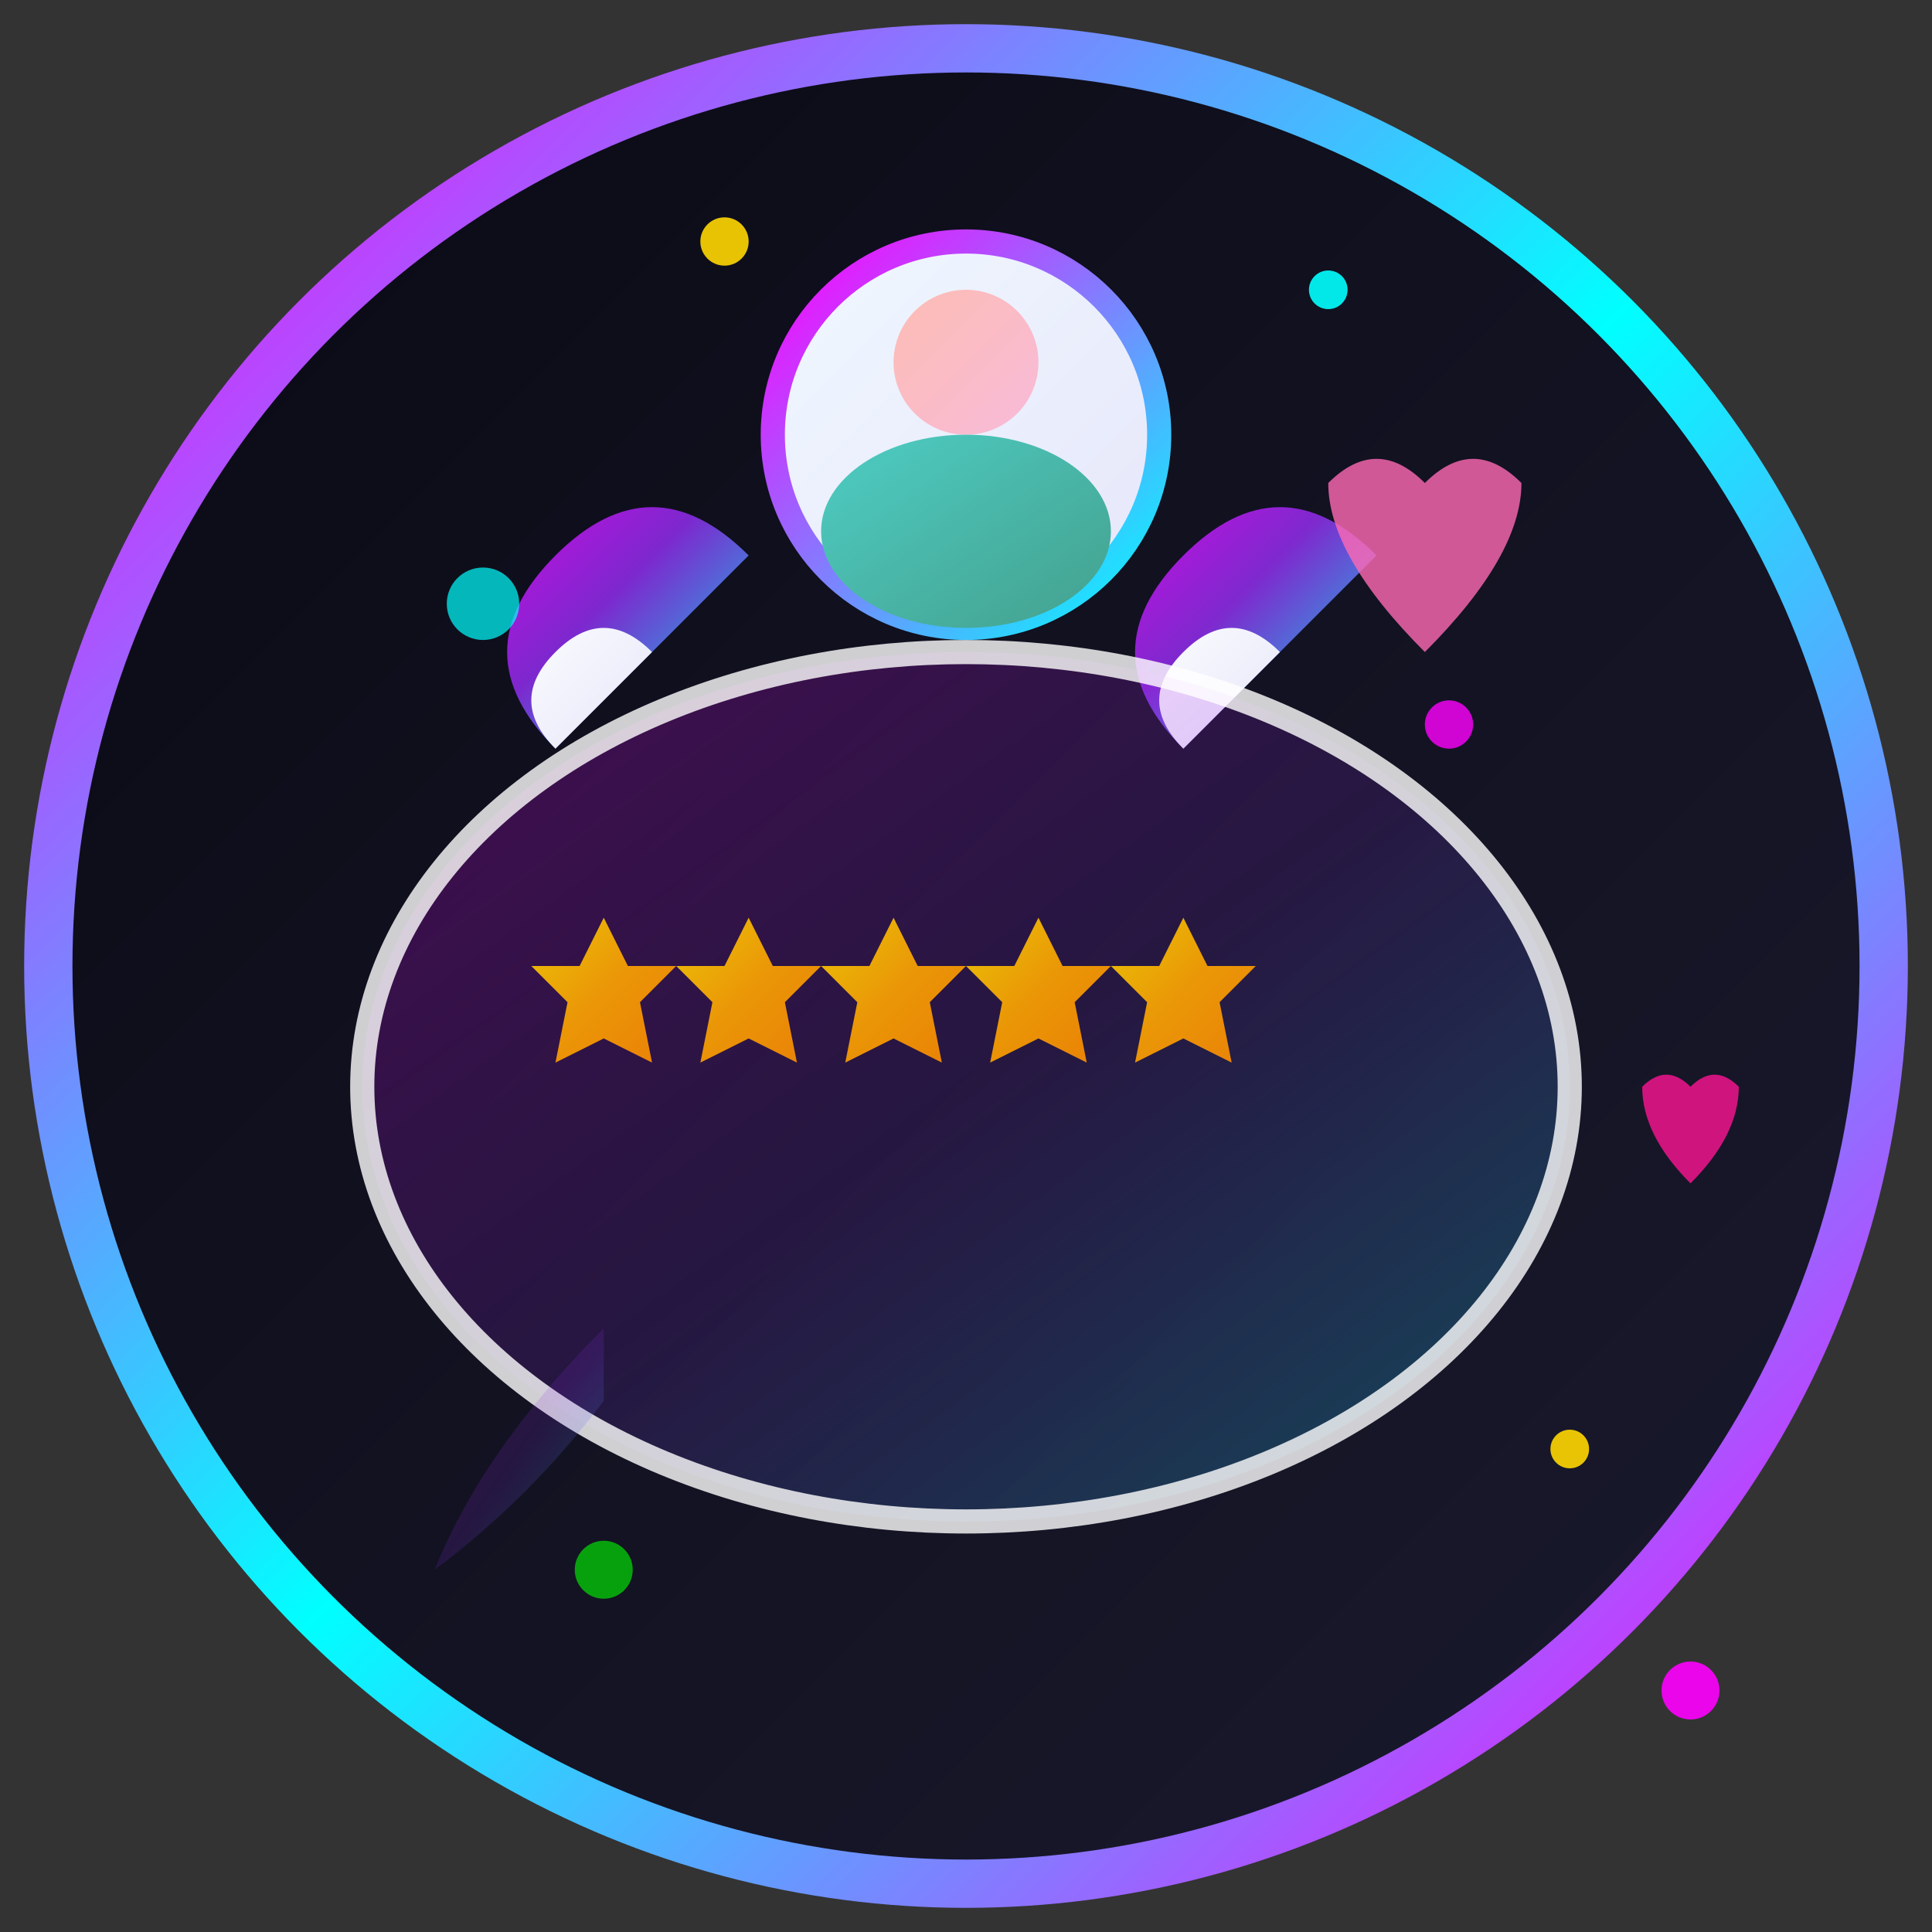
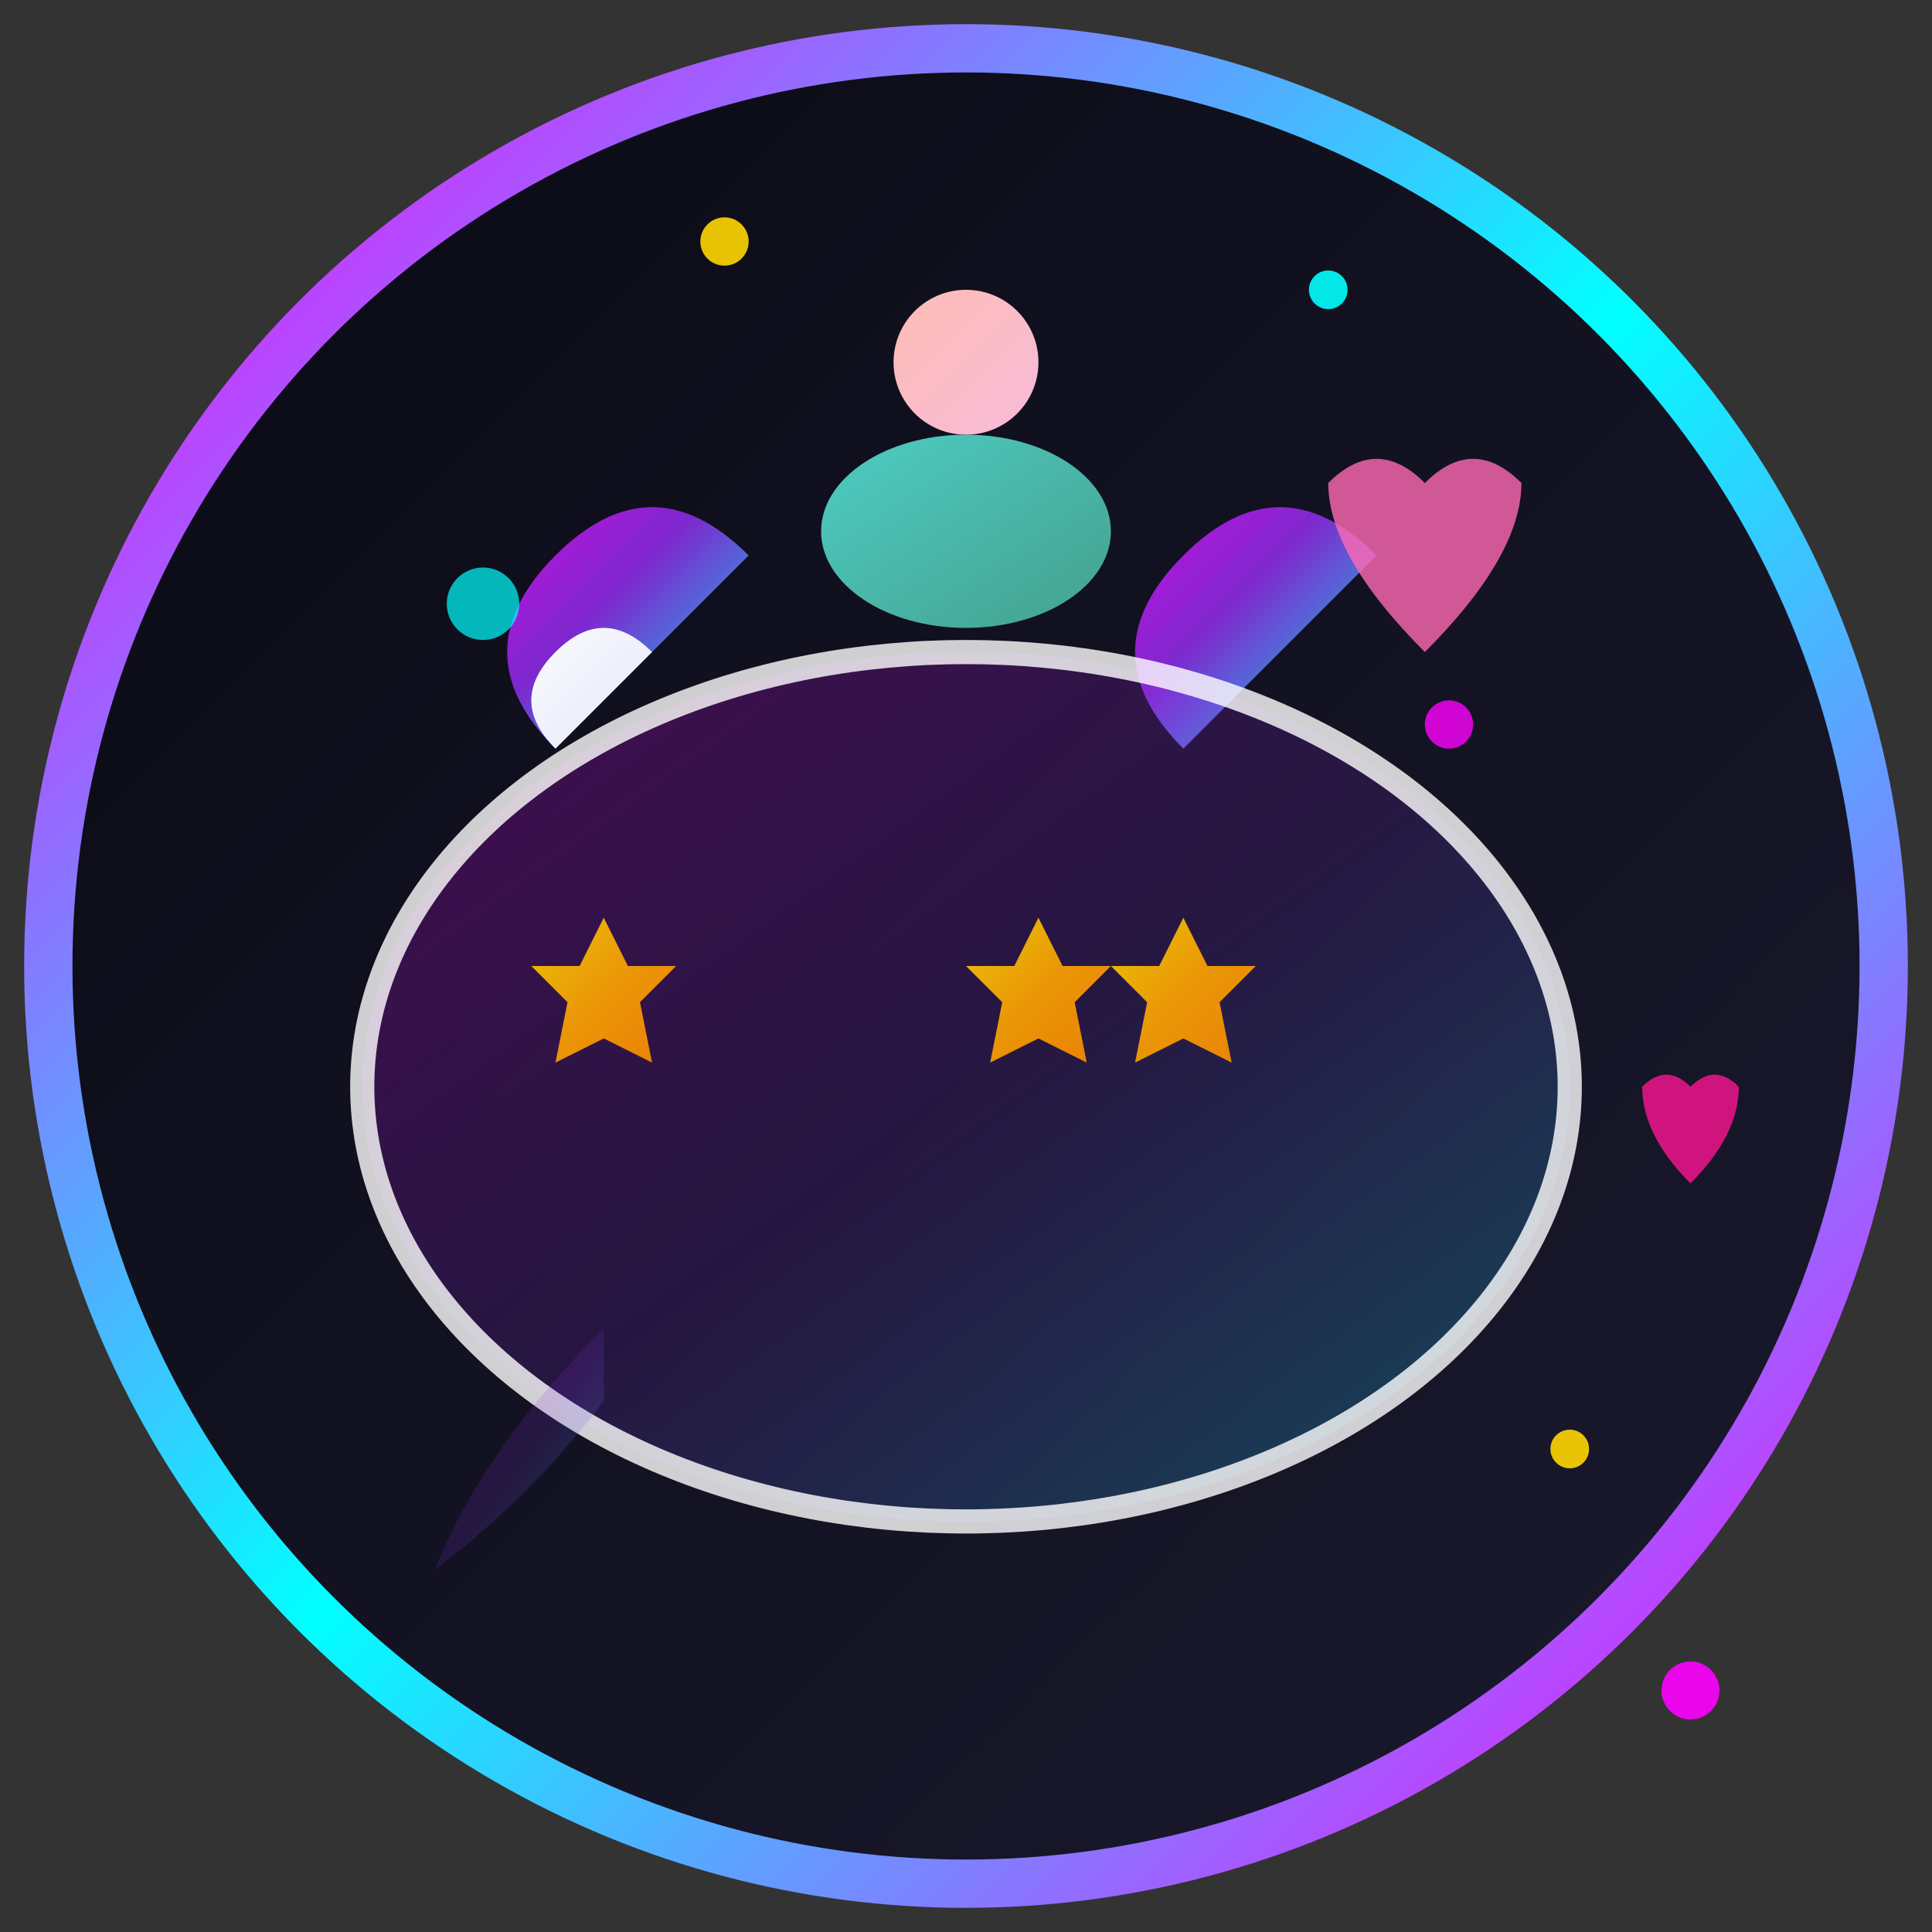
<svg xmlns="http://www.w3.org/2000/svg" width="80" height="80" viewBox="0 0 80 80" fill="none">
  <rect x="0" y="0" width="80" height="80" fill="#333333" stroke="none" />
  <circle cx="40" cy="40" r="38" fill="url(#testimonialBg)" stroke="url(#neonBorder)" stroke-width="2" />
  <g transform="translate(15, 15)">
    <path d="M8 8 Q12 4 16 8 Q12 12 8 16 Q4 12 8 8 Z" fill="url(#quoteGradient)" opacity="0.9" />
    <path d="M8 12 Q10 10 12 12 Q10 14 8 16 Q6 14 8 12 Z" fill="url(#quoteInner)" />
    <path d="M34 8 Q38 4 42 8 Q38 12 34 16 Q30 12 34 8 Z" fill="url(#quoteGradient)" opacity="0.9" />
-     <path d="M34 12 Q36 10 38 12 Q36 14 34 16 Q32 14 34 12 Z" fill="url(#quoteInner)" />
  </g>
  <ellipse cx="40" cy="45" rx="25" ry="18" fill="url(#bubbleGradient)" stroke="#FFFFFF" stroke-width="1" opacity="0.8" />
  <path d="M25 55 Q20 60 18 65 Q22 62 25 58 Z" fill="url(#bubbleGradient)" opacity="0.8" />
  <g transform="translate(22, 38)">
    <g fill="url(#starGradient)">
      <path d="M3 0 L4 2 L6 2 L4.5 3.5 L5 6 L3 5 L1 6 L1.5 3.5 L0 2 L2 2 Z" opacity="0.9" />
-       <path d="M9 0 L10 2 L12 2 L10.5 3.5 L11 6 L9 5 L7 6 L7.5 3.5 L6 2 L8 2 Z" opacity="0.9" />
-       <path d="M15 0 L16 2 L18 2 L16.5 3.5 L17 6 L15 5 L13 6 L13.5 3.5 L12 2 L14 2 Z" opacity="0.9" />
      <path d="M21 0 L22 2 L24 2 L22.5 3.5 L23 6 L21 5 L19 6 L19.5 3.5 L18 2 L20 2 Z" opacity="0.9" />
      <path d="M27 0 L28 2 L30 2 L28.5 3.5 L29 6 L27 5 L25 6 L25.5 3.5 L24 2 L26 2 Z" opacity="0.9" />
    </g>
  </g>
-   <circle cx="40" cy="18" r="8" fill="url(#avatarBg)" stroke="url(#avatarBorder)" stroke-width="1" />
  <circle cx="40" cy="15" r="3" fill="url(#avatarFace)" />
  <ellipse cx="40" cy="22" rx="6" ry="4" fill="url(#avatarBody)" />
  <circle cx="20" cy="25" r="1.5" fill="#00FFFF" opacity="0.7" />
  <circle cx="60" cy="30" r="1" fill="#FF00FF" opacity="0.8" />
-   <circle cx="25" cy="65" r="1.2" fill="#00FF00" opacity="0.6" />
  <circle cx="65" cy="60" r="0.8" fill="#FFD700" opacity="0.9" />
  <g opacity="0.8">
    <path d="M55 20 Q57 18 59 20 Q61 18 63 20 Q63 23 59 27 Q55 23 55 20 Z" fill="#FF69B4">
      <animate attributeName="opacity" values="0.3;1;0.3" dur="2s" repeatCount="indefinite" />
    </path>
    <path d="M68 45 Q69 44 70 45 Q71 44 72 45 Q72 47 70 49 Q68 47 68 45 Z" fill="#FF1493">
      <animate attributeName="opacity" values="0.4;1;0.4" dur="1.7s" repeatCount="indefinite" />
    </path>
  </g>
  <g opacity="0.9">
    <circle cx="30" cy="10" r="1" fill="#FFD700">
      <animate attributeName="opacity" values="0.3;1;0.3" dur="2.1s" repeatCount="indefinite" />
    </circle>
    <circle cx="55" cy="12" r="0.8" fill="#00FFFF">
      <animate attributeName="opacity" values="0.5;1;0.5" dur="1.9s" repeatCount="indefinite" />
    </circle>
    <circle cx="70" cy="70" r="1.2" fill="#FF00FF">
      <animate attributeName="opacity" values="0.4;1;0.4" dur="2.4s" repeatCount="indefinite" />
    </circle>
  </g>
  <defs>
    <linearGradient id="testimonialBg" x1="0%" y1="0%" x2="100%" y2="100%">
      <stop offset="0%" style="stop-color:#0a0a15" />
      <stop offset="100%" style="stop-color:#1a1a2e" />
    </linearGradient>
    <linearGradient id="neonBorder" x1="0%" y1="0%" x2="100%" y2="100%">
      <stop offset="0%" style="stop-color:#FF00FF" />
      <stop offset="50%" style="stop-color:#00FFFF" />
      <stop offset="100%" style="stop-color:#FF00FF" />
    </linearGradient>
    <linearGradient id="quoteGradient" x1="0%" y1="0%" x2="100%" y2="100%">
      <stop offset="0%" style="stop-color:#FF00FF" />
      <stop offset="50%" style="stop-color:#8A2BE2" />
      <stop offset="100%" style="stop-color:#00FFFF" />
    </linearGradient>
    <linearGradient id="quoteInner" x1="0%" y1="0%" x2="100%" y2="100%">
      <stop offset="0%" style="stop-color:#FFFFFF" />
      <stop offset="100%" style="stop-color:#E6E6FA" />
    </linearGradient>
    <linearGradient id="bubbleGradient" x1="0%" y1="0%" x2="100%" y2="100%">
      <stop offset="0%" style="stop-color:#FF00FF" stop-opacity="0.3" />
      <stop offset="50%" style="stop-color:#8A2BE2" stop-opacity="0.2" />
      <stop offset="100%" style="stop-color:#00FFFF" stop-opacity="0.3" />
    </linearGradient>
    <linearGradient id="starGradient" x1="0%" y1="0%" x2="100%" y2="100%">
      <stop offset="0%" style="stop-color:#FFD700" />
      <stop offset="50%" style="stop-color:#FFA500" />
      <stop offset="100%" style="stop-color:#FF8C00" />
    </linearGradient>
    <linearGradient id="avatarBg" x1="0%" y1="0%" x2="100%" y2="100%">
      <stop offset="0%" style="stop-color:#F0F8FF" />
      <stop offset="100%" style="stop-color:#E6E6FA" />
    </linearGradient>
    <linearGradient id="avatarBorder" x1="0%" y1="0%" x2="100%" y2="100%">
      <stop offset="0%" style="stop-color:#FF00FF" />
      <stop offset="100%" style="stop-color:#00FFFF" />
    </linearGradient>
    <linearGradient id="avatarFace" x1="0%" y1="0%" x2="100%" y2="100%">
      <stop offset="0%" style="stop-color:#FDBCB4" />
      <stop offset="100%" style="stop-color:#F8BBD9" />
    </linearGradient>
    <linearGradient id="avatarBody" x1="0%" y1="0%" x2="100%" y2="100%">
      <stop offset="0%" style="stop-color:#4ECDC4" />
      <stop offset="100%" style="stop-color:#44A08D" />
    </linearGradient>
  </defs>
</svg>